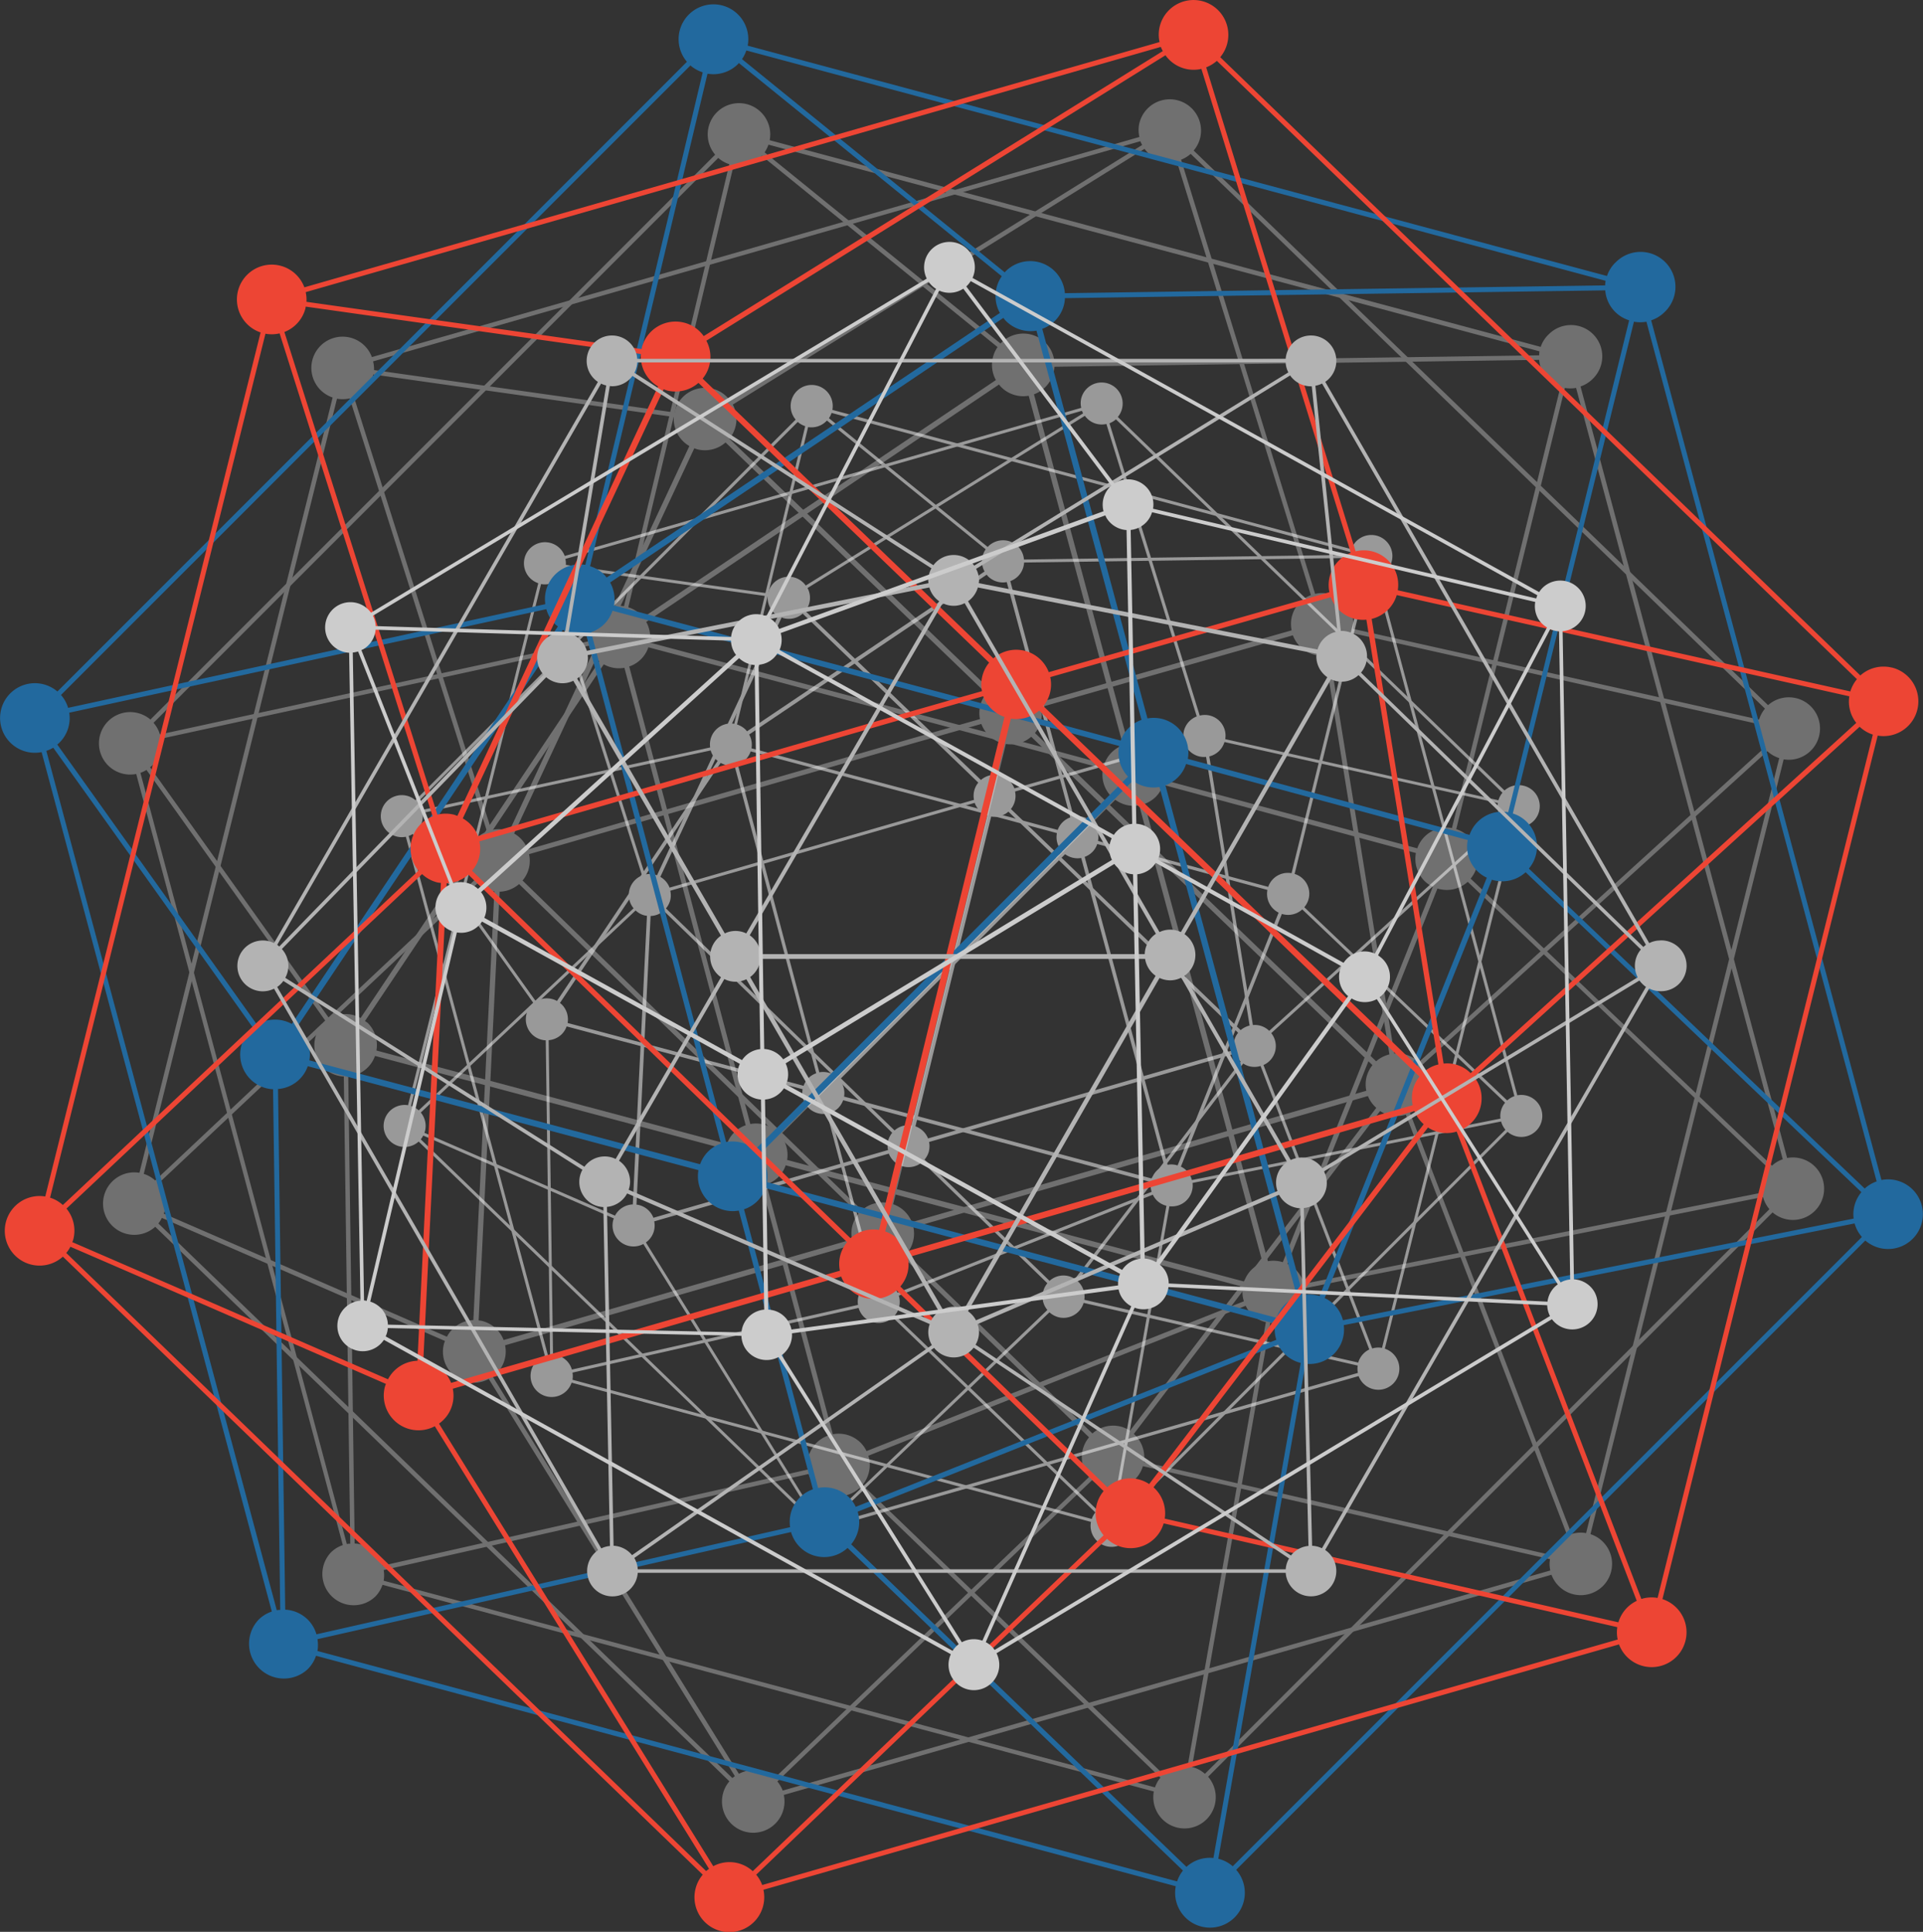
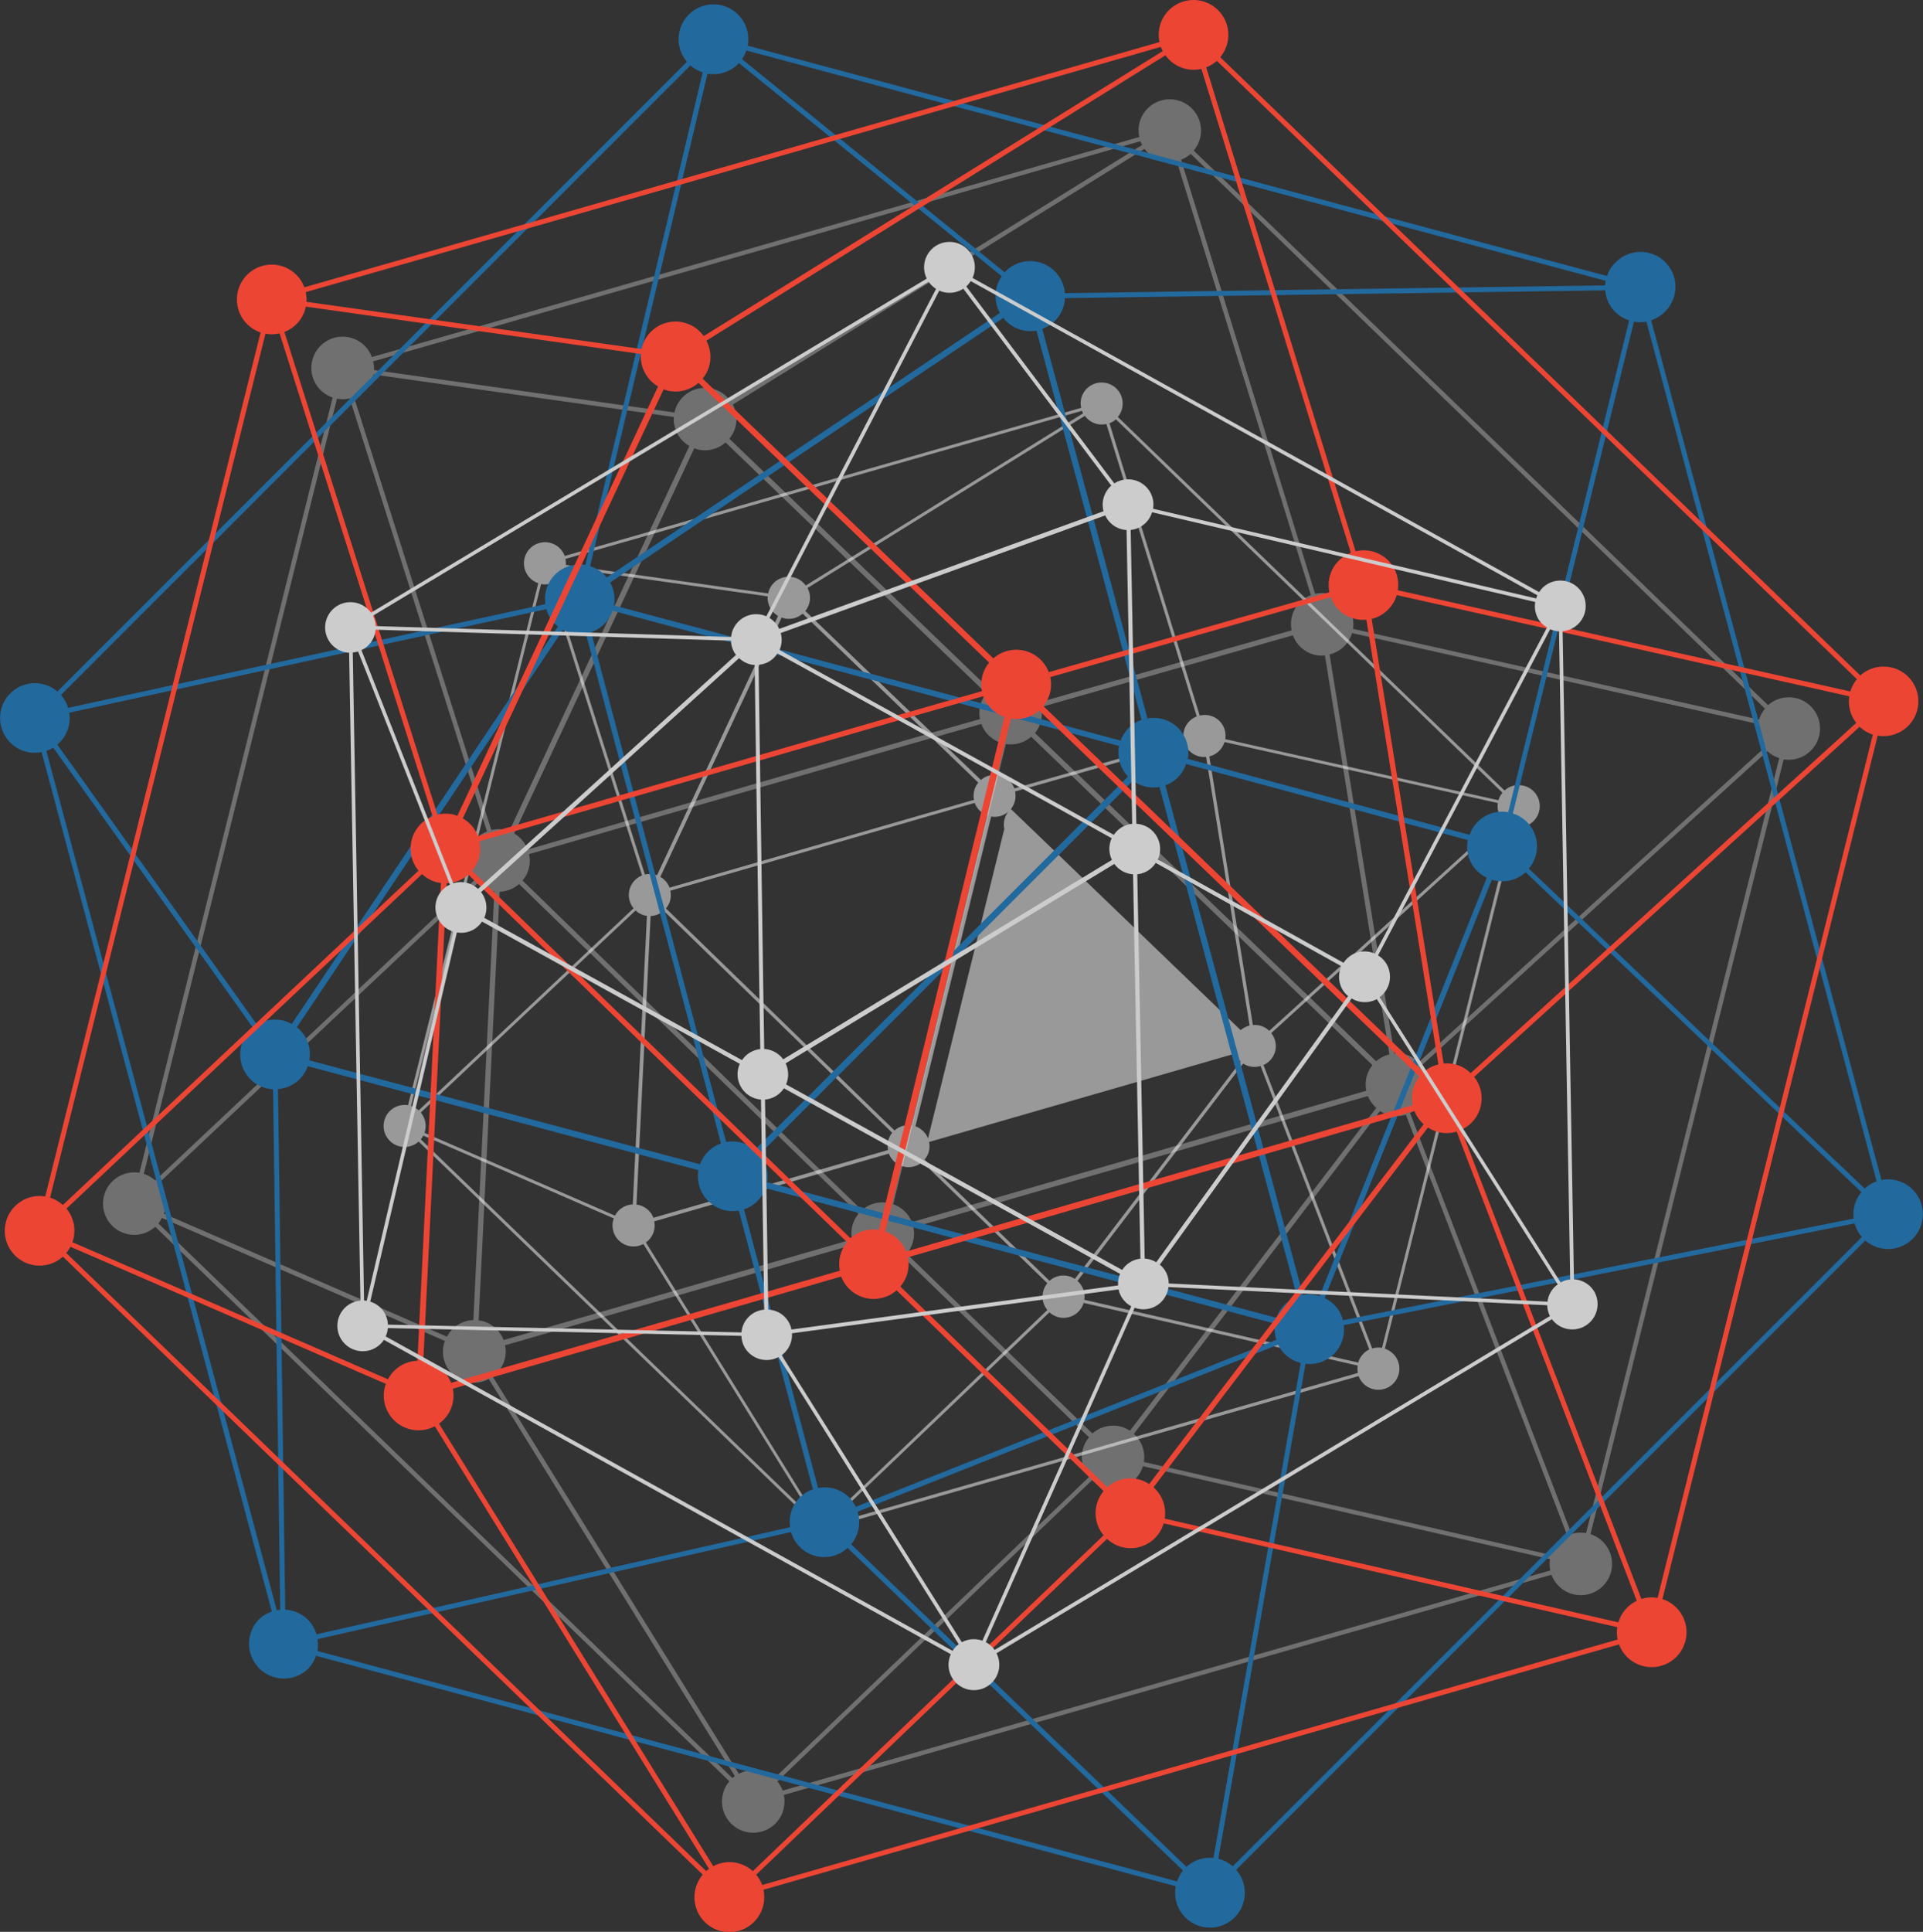
<svg xmlns="http://www.w3.org/2000/svg" viewBox="0 0 558.46 560.88">
  <rect x="0" y="0" width="558.46" height="560.88" fill="#333333" stroke="none" />
  <defs>
    <style>.cls-1{opacity:0.3;}.cls-2{fill:#fff;}.cls-3{opacity:0.5;}.cls-4{fill:#22699e;}.cls-5{fill:#ed4534;}.cls-6{fill:#b3b3b3;}.cls-7{fill:#ccc;}</style>
  </defs>
  <g id="Layer_2" data-name="Layer 2">
    <g id="Layer_1-2" data-name="Layer 1">
      <g class="cls-1">
-         <path class="cls-2" d="M449.57,97.25a8.92,8.92,0,0,0-2.13,3.46l-223.91-60a9.08,9.08,0,1,0-15.84,4.2l-164,164a9.07,9.07,0,1,0-4.13,15.8l60,223.88a8.92,8.92,0,0,0-3.46,2.13,9.09,9.09,0,0,0,12.85,12.85,8.88,8.88,0,0,0,2.13-3.45l224,60a9.07,9.07,0,1,0,15.77-4.28L514.77,352A9.07,9.07,0,1,0,519,336.2l-60-224a8.88,8.88,0,0,0,3.47-2.13,9.09,9.09,0,1,0-12.85-12.85ZM221,45.48c.08-.08.13-.17.21-.25l68.49,55.54a9.06,9.06,0,0,0-.48,9.57L186.77,179.27a8.55,8.55,0,0,0-.61-.74,9,9,0,0,0-3.7-2.21L213.06,48A9.05,9.05,0,0,0,221,45.48Zm232.18,66.8L421.66,240.4a9,9,0,0,0-10.07,5.9l-73.42-19.81A9,9,0,0,0,327.66,216L300.28,114.48a9,9,0,0,0,5.92-8l140.79-2a9,9,0,0,0,2.58,5.64A9.1,9.1,0,0,0,453.2,112.28ZM416.11,257.45l-43.57,109a9.09,9.09,0,0,0-4.33-.28L332.38,233.41a9.2,9.2,0,0,0,3.29-2.09,9,9,0,0,0,2.12-3.46l73.4,19.8a9.1,9.1,0,0,0,2.5,8.11A8.71,8.71,0,0,0,416.11,257.45Zm-174.23,159-19.31-72.6a8.75,8.75,0,0,0,5.6-5.52L360.93,373.6a9,9,0,0,0,.31,4.2L251.65,421.3a8.9,8.9,0,0,0-1.68-2.4A9.07,9.07,0,0,0,241.88,416.4ZM103,448.13,101.14,312.5a8.89,8.89,0,0,0,7.76-5.94l101.8,27.08a9.07,9.07,0,0,0,10.5,10.53l19.32,72.61a9,9,0,0,0-5.94,9.88L111.16,454.55a8.92,8.92,0,0,0-8.14-6.42Zm3-151.7,69.34-103.55a9,9,0,0,0,6,1L210.8,305l5.76,21.69a8.86,8.86,0,0,0-3.35,2.09,9,9,0,0,0-2.09,3.32L109.32,305a9.07,9.07,0,0,0-2.52-8C106.56,296.82,106.29,296.64,106,296.43ZM298.75,114.9l27.39,101.48a8.78,8.78,0,0,0-5.41,5.41L300,216.18,188.67,186.56a9,9,0,0,0-1-6l102.46-68.93a8.55,8.55,0,0,0,.61.74A9.08,9.08,0,0,0,298.75,114.9Zm.84,102.65,20.73,5.59a9.08,9.08,0,0,0,2.31,8l-97.2,97.2a9.1,9.1,0,0,0-7.52-2l-5.75-21.65L182.73,193.5a8.78,8.78,0,0,0,5.56-5.58Zm-71,119.21a9,9,0,0,0-2-7.25l97.31-97.31a9.06,9.06,0,0,0,6.94,1.63l35.83,132.76a9.15,9.15,0,0,0-3.25,2.08,9,9,0,0,0-2.11,3.4Zm-184-126.91,164-164a9.06,9.06,0,0,0,3.21,1.83L181.21,176a9,9,0,0,0-10.44,10.23l-124.32,27A9.34,9.34,0,0,0,44.59,209.85Zm-.37,12.4a9.08,9.08,0,0,0,2.53-7.78l124.3-27a7.71,7.71,0,0,0,3,4.5L104.73,295.55a9,9,0,0,0-9.07.19c-11.83-16.59-40.2-56.41-52.08-73C43.79,222.59,44,222.45,44.22,222.25Zm-3.44,2.13a9.16,9.16,0,0,0,1.76-.84c11.88,16.56,40.31,56.47,52.08,73a6.88,6.88,0,0,0-.67.54,9.1,9.1,0,0,0,0,12.86,9,9,0,0,0,5.9,2.61l1.87,135.64c-.32,0-.64,0-1,.09ZM335.42,518.93l-224-60a9.15,9.15,0,0,0,0-3.09l123.41-27.9a9,9,0,0,0,2.24,3.83,9.07,9.07,0,0,0,12.49.31L337,516.1A9,9,0,0,0,335.42,518.93Zm2.45-3.79-87.38-84a9.09,9.09,0,0,0,1.69-8.5L361.76,379.1a8.68,8.68,0,0,0,5.86,4.76l-22.74,129A9,9,0,0,0,337.87,515.14Zm176-164.09L349.92,515a8.83,8.83,0,0,0-3.76-2L368.9,384.08a9,9,0,0,0,10-10.07L512,347.52A9.19,9.19,0,0,0,513.85,351.05Zm-2.14-4.8-133.1,26.49a8.65,8.65,0,0,0-4.75-5.78l43.57-109a9,9,0,0,0,8.79-1.94l87.5,83.33A9,9,0,0,0,511.71,346.25Zm6-9.68a8.78,8.78,0,0,0-3.12,1.86l-87.52-83.34a9,9,0,0,0-4.18-14.35l31.55-128.12a9.1,9.1,0,0,0,3.25,0ZM447,103.16l-140.79,2a8.92,8.92,0,0,0-2.59-5.65,9.08,9.08,0,0,0-12.85,0c-.07.07-.12.15-.19.23L222.05,44.23A9.22,9.22,0,0,0,223.17,42l223.9,60A9.39,9.39,0,0,0,447,103.16Z" />
        <path class="cls-2" d="M521.72,202.73a9.09,9.09,0,0,0-8.26,2L346.66,43.71a9,9,0,0,0,1.86-3.6,9.08,9.08,0,1,0-17.62-4.4,8.72,8.72,0,0,0,0,4.06L108,103.67a9.07,9.07,0,1,0-11.4,11.74L40.49,340.5a9.07,9.07,0,1,0,4.59,15.67l166.74,161a8.94,8.94,0,0,0-1.87,3.62,9.08,9.08,0,1,0,17.68.33L450.57,457.2a9.08,9.08,0,1,0,11.32-11.79L518,220.46a9.07,9.07,0,0,0,3.75-17.73Zm-180-156L380.7,172.79A8.93,8.93,0,0,0,375.11,183L302,203.87a9.06,9.06,0,0,0-14.44-3.62l-75.75-72.88a8.9,8.9,0,0,0,1-9.91L332.39,43.21a8.84,8.84,0,0,0,9.36,3.51ZM140,383.51c-.32-.08-.65-.1-1-.15l6.1-124.47a9.1,9.1,0,0,0,5.65-2.22l82.45,80.11,16.12,15.61a9.38,9.38,0,0,0-1.8,3.53,8.92,8.92,0,0,0-.07,3.91L146.26,389.05A9.1,9.1,0,0,0,140,383.51Zm11.75-127.87a8.77,8.77,0,0,0,1.89-7.65l110.66-31.93L285,210.18a9,9,0,0,0,5.53,5.42L257.75,349.21a9.05,9.05,0,0,0-7.45,2.15l-16.09-15.59ZM149.31,242l52.33-111.87a6.9,6.9,0,0,0,.9.33,9.07,9.07,0,0,0,8.17-2l75.74,72.88a8.85,8.85,0,0,0-1.78,3.51,9.11,9.11,0,0,0-.08,3.92l-20.69,5.89L153.26,246.64A9,9,0,0,0,149.31,242ZM265.18,360.32a9,9,0,0,0,.08-4l132-38.11a9.2,9.2,0,0,0,2.43,3.43l-71.53,93.74a9.3,9.3,0,0,0-2.68-1.2,9.1,9.1,0,0,0-8.23,2L263.3,364A8.93,8.93,0,0,0,265.18,360.32Zm-.36-5.5a9.06,9.06,0,0,0-5.44-5.2L292.11,216a9.07,9.07,0,0,0,7.37-2.1l99.09,95.34a9.19,9.19,0,0,0-1.71,3.44,9,9,0,0,0-.06,4Zm35.75-142a8.84,8.84,0,0,0,1.78-7.54l73.12-20.83a9.05,9.05,0,0,0,6.31,5.66,9.26,9.26,0,0,0,3,.2L403.5,306.12a9.2,9.2,0,0,0-3.85,2ZM108.35,104.92,331.17,41a9.13,9.13,0,0,0,.53,1.09L212.06,116.37a8.92,8.92,0,0,0-5.12-3.51,9.09,9.09,0,0,0-11,6.61c0,.11,0,.2,0,.3l-87.31-12.33A9.18,9.18,0,0,0,108.35,104.92ZM102.8,115.3a9,9,0,0,0,5.52-6.25,2,2,0,0,0,.05-.33l87.31,12.34a9.09,9.09,0,0,0,4.52,8.44L147.87,241.36A8.13,8.13,0,0,0,147,241a9.05,9.05,0,0,0-4.3,0Zm-4.93.45a9,9,0,0,0,3.69-.09l39.87,125.76a9,9,0,0,0-3.68,14.15L45.07,342.72a9,9,0,0,0-3.32-1.91ZM47.81,351.62a9,9,0,0,0-1.83-8l92.67-87.14a8.87,8.87,0,0,0,3.92,2.16,6.3,6.3,0,0,0,1,.14l-6.1,124.48a9,9,0,0,0-7.68,4.83c-18.68-8.13-63.51-27.64-82.22-35.73A7,7,0,0,0,47.81,351.62Zm164.88,164.6L46,355.21A8.16,8.16,0,0,0,47,353.59c18.71,8.09,63.64,27.64,82.22,35.73-.09.28-.21.52-.28.8a9,9,0,0,0,13,10.23l71.46,115.3C213.21,515.84,212.93,516,212.69,516.22Zm1.87-1.26L143.09,399.67a8.89,8.89,0,0,0,3.59-9.09l101.21-29.22A9.06,9.06,0,0,0,262.33,365l53.94,52.3a8.93,8.93,0,0,0,0,11.51l-91.42,87.48a9.09,9.09,0,0,0-3.89-2.1A9,9,0,0,0,214.56,515Zm235.66-59L227.3,519.86a9.32,9.32,0,0,0-1.55-2.66l91.42-87.48a9,9,0,0,0,14.74-4.05l118.22,27A8.73,8.73,0,0,0,450.22,455.94Zm.16-4.51-118.18-27a9.06,9.06,0,0,0-2.92-8.14l71.51-93.75a8.49,8.49,0,0,0,2.69,1.2,9.13,9.13,0,0,0,4.79-.13l46.91,122.24A9,9,0,0,0,450.38,451.43Zm10.24-6.34a8.86,8.86,0,0,0-4.23.26L409.48,323.11a9,9,0,0,0,3.34-13.76L513.27,218.1a9.18,9.18,0,0,0,3.44,2Zm51.78-228L412,308.38a9,9,0,0,0-4.08-2.29,8.76,8.76,0,0,0-3-.2L386.12,190a9,9,0,0,0,6.53-6.2L510.58,210.2A9,9,0,0,0,512.4,217.13Zm-1.55-8.19L392.92,182.58a9,9,0,0,0-11-10.15L343,46.36a9.14,9.14,0,0,0,2.79-1.69L512.57,205.74A9,9,0,0,0,510.85,208.94Z" />
      </g>
      <g class="cls-3">
-         <path class="cls-2" d="M393.91,157.11a6.11,6.11,0,0,0-1.43,2.33L241.73,119a6.11,6.11,0,1,0-10.66,2.83L120.64,232.31a6.1,6.1,0,1,0-2.78,10.63l40.39,150.73a6,6,0,0,0-2.33,1.43A6.12,6.12,0,1,0,166,401.43l150.82,40.42A6.11,6.11,0,1,0,327.45,439L437.81,328.6A6.1,6.1,0,1,0,440.64,318L400.23,167.2a6.09,6.09,0,0,0,2.34-10.09A6.13,6.13,0,0,0,393.91,157.11ZM240,122.25a2,2,0,0,0,.14-.16l46.12,37.39a6.11,6.11,0,0,0-.33,6.44l-69,46.41a3.89,3.89,0,0,0-.41-.5,6.1,6.1,0,0,0-2.49-1.49L234.68,124A6.1,6.1,0,0,0,240,122.25Zm156.32,45-21.24,86.26a6.08,6.08,0,0,0-5.36,1.69,6.15,6.15,0,0,0-1.42,2.28l-49.42-13.34a6.1,6.1,0,0,0-7.08-7.09L293.4,168.71a6,6,0,0,0,4-5.39L392.17,162a6.09,6.09,0,0,0,1.75,3.8A6.17,6.17,0,0,0,396.36,167.23Zm-25,97.74-29.33,73.37a6.17,6.17,0,0,0-2.92-.19L315,248.78a6.12,6.12,0,0,0,2.22-1.41,6,6,0,0,0,1.43-2.33l49.42,13.33a6.1,6.1,0,0,0,1.68,5.46A6,6,0,0,0,371.39,265ZM254.09,372l-13-48.87a6.09,6.09,0,0,0,2.35-1.44,6.28,6.28,0,0,0,1.42-2.27l89.37,23.77a6.19,6.19,0,0,0,.22,2.83l-73.79,29.29a5.71,5.71,0,0,0-1.13-1.62A6.12,6.12,0,0,0,254.09,372ZM160.6,393.34,159.34,302a6.14,6.14,0,0,0,3.81-1.75,6.23,6.23,0,0,0,1.41-2.25l68.53,18.23a6.11,6.11,0,0,0,7.08,7.09l13,48.88a6.05,6.05,0,0,0-4,6.65l-83.09,18.78a6,6,0,0,0-5.48-4.32Zm2-102.13,46.69-69.72a6,6,0,0,0,4,.68L233.16,297l3.88,14.6a5.9,5.9,0,0,0-3.66,3.64L164.84,297a6.1,6.1,0,0,0-1.7-5.37C163,291.47,162.8,291.35,162.63,291.21ZM292.37,169l18.45,68.32a6,6,0,0,0-2.24,1.41,5.9,5.9,0,0,0-1.41,2.23l-14-3.77-74.93-19.94a6,6,0,0,0-.68-4l69-46.41a4.87,4.87,0,0,0,.4.5A6.1,6.1,0,0,0,292.37,169Zm.57,69.11,14,3.77a6.11,6.11,0,0,0,1.55,5.36L243,312.67a6.12,6.12,0,0,0-5.06-1.35l-3.87-14.57-19.82-74.84a5.95,5.95,0,0,0,3.75-3.76Zm-47.81,80.26a6.08,6.08,0,0,0-1.32-4.88L309.32,248a6.11,6.11,0,0,0,4.67,1.1l24.13,89.38a6,6,0,0,0-3.61,3.69ZM121.26,232.92,231.68,122.5a6.08,6.08,0,0,0,2.16,1.23l-20.6,86.4a6.07,6.07,0,0,0-7,6.88l-83.71,18.16A6.05,6.05,0,0,0,121.26,232.92Zm-.25,8.34a6.06,6.06,0,0,0,1.7-5.23l83.69-18.16a6,6,0,0,0,1.52,2.61c.16.16.34.28.51.42l-46.68,69.71a6.09,6.09,0,0,0-6.11.13c-8-11.17-27.06-38-35.06-49.13C120.72,241.49,120.87,241.4,121,241.26Zm-2.32,1.44a5.91,5.91,0,0,0,1.19-.57c8,11.15,27.14,38,35.06,49.13a5.07,5.07,0,0,0-.45.36,6.14,6.14,0,0,0,0,8.66,6.07,6.07,0,0,0,4,1.76l1.26,91.32c-.21,0-.43,0-.64.06ZM317.06,441l-150.8-40.41a6.31,6.31,0,0,0,0-2.08l83.09-18.78a6,6,0,0,0,1.51,2.58,6.09,6.09,0,0,0,8.4.2l58.84,56.59A6.16,6.16,0,0,0,317.06,441Zm1.65-2.55-58.83-56.57a6.1,6.1,0,0,0,1.14-5.72l73.78-29.3a5.82,5.82,0,0,0,1.13,1.63,6,6,0,0,0,2.81,1.58l-15.31,86.82A6.1,6.1,0,0,0,318.71,438.45ZM437.19,328,326.83,438.34a6.06,6.06,0,0,0-2.54-1.31l15.31-86.82a6,6,0,0,0,5-1.72,6.11,6.11,0,0,0,1.73-5.05l89.61-17.84A6.18,6.18,0,0,0,437.19,328Zm-1.44-3.23-89.61,17.83a6.06,6.06,0,0,0-1.56-2.74,5.67,5.67,0,0,0-1.64-1.15l29.33-73.37a6.08,6.08,0,0,0,5.92-1.31l58.91,56.11A6.07,6.07,0,0,0,435.75,324.75Zm4.05-6.52a6,6,0,0,0-2.1,1.25l-58.92-56.11a6,6,0,0,0-2.81-9.66l21.24-86.26a6.2,6.2,0,0,0,2.19,0ZM392.15,161.09l-94.78,1.36a6.05,6.05,0,0,0-1.74-3.8,6.13,6.13,0,0,0-8.66,0l-.12.16-46.12-37.4a5.75,5.75,0,0,0,.76-1.53l150.74,40.4A6.94,6.94,0,0,0,392.15,161.09Z" />
-         <path class="cls-2" d="M442.49,228.13a6.09,6.09,0,0,0-5.56,1.37L324.63,121.06A6.11,6.11,0,1,0,314,115.67a5.91,5.91,0,0,0,0,2.74l-150,43a6.11,6.11,0,1,0-7.68,7.91L118.5,320.88a6.1,6.1,0,1,0,3.09,10.55L233.85,439.82a6,6,0,0,0-1.26,2.43,6.12,6.12,0,1,0,11.87,3,6,6,0,0,0,0-2.73l150.1-43a6.11,6.11,0,1,0,7.61-7.95L440,240.06a6.1,6.1,0,0,0,2.52-11.93Zm-121.17-105L347.55,208a6.09,6.09,0,0,0-3.73,4.21,6.22,6.22,0,0,0,0,2.68l-49.23,14a6.11,6.11,0,0,0-9.72-2.44l-51-49.07a6,6,0,0,0,.64-6.66l80.55-50a6,6,0,0,0,6.3,2.36ZM185.49,349.84a5.13,5.13,0,0,0-.65-.1l4.1-83.8a6.15,6.15,0,0,0,3.81-1.5l55.51,53.93,10.85,10.51a6.17,6.17,0,0,0-1.21,2.38,5.85,5.85,0,0,0,0,2.63l-68.14,19.67A6.1,6.1,0,0,0,185.49,349.84Zm7.91-86.1a6.1,6.1,0,0,0,1.25-2.41,6,6,0,0,0,0-2.73l74.5-21.5,13.91-4a6.08,6.08,0,0,0,3.73,3.65l-22,90a6.06,6.06,0,0,0-5,1.45l-10.84-10.5Zm-1.64-9.16L227,179.27c.21.07.4.17.61.22a6.13,6.13,0,0,0,5.5-1.33l51,49.06a5.92,5.92,0,0,0-1.19,2.36,6.05,6.05,0,0,0-.06,2.64l-13.93,4-74.48,21.49A6.08,6.08,0,0,0,191.76,254.58Zm78,79.64a6,6,0,0,0,.05-2.67l88.85-25.66a6.27,6.27,0,0,0,1.64,2.31l-48.16,63.11a6,6,0,0,0-7.34.56l-36.31-35.21A6.12,6.12,0,0,0,269.78,334.22Zm-.25-3.7a6.11,6.11,0,0,0-3.66-3.51l22-89.94a6.13,6.13,0,0,0,5-1.42l66.71,64.2a6,6,0,0,0-1.19,5Zm24.07-95.64a6,6,0,0,0,1.2-5.08l49.22-14a6.09,6.09,0,0,0,4.26,3.81,6.35,6.35,0,0,0,2,.14l12.64,78a6.32,6.32,0,0,0-2.6,1.33ZM164.19,162.27l150-43a7.05,7.05,0,0,0,.36.73L234,170a6.08,6.08,0,0,0-10.87,2.09c0,.07,0,.13,0,.2L164.33,164A6,6,0,0,0,164.19,162.27Zm-3.74,7a6.08,6.08,0,0,0,3.72-4.21c0-.08,0-.15,0-.22l58.78,8.3a6.1,6.1,0,0,0,3,5.69L190.8,254.13a6.32,6.32,0,0,0-.61-.22,6.18,6.18,0,0,0-2.9,0Zm-3.32.3a5.91,5.91,0,0,0,2.48-.06l26.85,84.67A6.08,6.08,0,0,0,184,263.7l-62.4,58.67a6,6,0,0,0-2.23-1.28Zm-33.7,158.8A6.09,6.09,0,0,0,122.2,323l62.39-58.67a5.89,5.89,0,0,0,2.64,1.45,4.63,4.63,0,0,0,.65.1l-4.11,83.8a6.1,6.1,0,0,0-5.17,3.26c-12.57-5.48-42.75-18.61-55.36-24.06A3.24,3.24,0,0,0,123.43,328.36Zm111,110.82L122.19,330.78a5.42,5.42,0,0,0,.72-1.09c12.6,5.45,42.85,18.61,55.36,24.06a3.75,3.75,0,0,0-.19.53,6.09,6.09,0,0,0,8.76,6.89L235,438.8C234.79,438.92,234.6,439,234.43,439.18Zm1.26-.85-48.11-77.62a6,6,0,0,0,2.41-6.12l68.14-19.67a6.11,6.11,0,0,0,9.72,2.43l36.32,35.21a6.13,6.13,0,0,0-1.23,2.41,6,6,0,0,0,1.23,5.34l-61.55,58.9a6,6,0,0,0-6.93-.88ZM394.35,398.6l-150.08,43a6,6,0,0,0-1.05-1.79L304.77,381a6.32,6.32,0,0,0,2.62,1.43,6.1,6.1,0,0,0,7.31-4.16l79.59,18.2A6.12,6.12,0,0,0,394.35,398.6Zm.11-3L314.9,377.37a6.11,6.11,0,0,0-2-5.48l48.15-63.12a5.65,5.65,0,0,0,1.8.81,6.09,6.09,0,0,0,3.23-.09l31.58,82.3A6.09,6.09,0,0,0,394.46,395.56Zm6.89-4.27a5.9,5.9,0,0,0-2.84.18l-31.59-82.3a6,6,0,0,0,2.26-9.26l67.62-61.44a6.22,6.22,0,0,0,2.31,1.38Zm34.86-153.47-67.62,61.43a5.9,5.9,0,0,0-4.74-1.68l-12.65-78a6.12,6.12,0,0,0,4.4-4.18L435,233.15A6,6,0,0,0,436.21,237.82Zm-1-5.51-79.39-17.75a6,6,0,0,0-7.4-6.84l-26.22-84.87a6.35,6.35,0,0,0,1.88-1.14L436.33,230.15A6.09,6.09,0,0,0,435.17,232.31Z" />
+         <path class="cls-2" d="M442.49,228.13a6.09,6.09,0,0,0-5.56,1.37L324.63,121.06A6.11,6.11,0,1,0,314,115.67a5.91,5.91,0,0,0,0,2.74l-150,43a6.11,6.11,0,1,0-7.68,7.91L118.5,320.88a6.1,6.1,0,1,0,3.09,10.55L233.85,439.82a6,6,0,0,0-1.26,2.43,6.12,6.12,0,1,0,11.87,3,6,6,0,0,0,0-2.73l150.1-43a6.11,6.11,0,1,0,7.61-7.95L440,240.06a6.1,6.1,0,0,0,2.52-11.93Zm-121.17-105L347.55,208a6.09,6.09,0,0,0-3.73,4.21,6.22,6.22,0,0,0,0,2.68l-49.23,14a6.11,6.11,0,0,0-9.72-2.44l-51-49.07a6,6,0,0,0,.64-6.66l80.55-50a6,6,0,0,0,6.3,2.36ZM185.49,349.84a5.13,5.13,0,0,0-.65-.1l4.1-83.8a6.15,6.15,0,0,0,3.81-1.5l55.51,53.93,10.85,10.51a6.17,6.17,0,0,0-1.21,2.38,5.85,5.85,0,0,0,0,2.63l-68.14,19.67A6.1,6.1,0,0,0,185.49,349.84Zm7.91-86.1a6.1,6.1,0,0,0,1.25-2.41,6,6,0,0,0,0-2.73l74.5-21.5,13.91-4a6.08,6.08,0,0,0,3.73,3.65l-22,90a6.06,6.06,0,0,0-5,1.45l-10.84-10.5Zm-1.64-9.16L227,179.27c.21.07.4.17.61.22a6.13,6.13,0,0,0,5.5-1.33l51,49.06a5.92,5.92,0,0,0-1.19,2.36,6.05,6.05,0,0,0-.06,2.64l-13.93,4-74.48,21.49A6.08,6.08,0,0,0,191.76,254.58Zm78,79.64a6,6,0,0,0,.05-2.67l88.85-25.66a6.27,6.27,0,0,0,1.64,2.31l-48.16,63.11a6,6,0,0,0-7.34.56l-36.31-35.21A6.12,6.12,0,0,0,269.78,334.22Zm-.25-3.7a6.11,6.11,0,0,0-3.66-3.51l22-89.94a6.13,6.13,0,0,0,5-1.42a6,6,0,0,0-1.19,5Zm24.07-95.64a6,6,0,0,0,1.2-5.08l49.22-14a6.09,6.09,0,0,0,4.26,3.81,6.35,6.35,0,0,0,2,.14l12.64,78a6.32,6.32,0,0,0-2.6,1.33ZM164.19,162.27l150-43a7.05,7.05,0,0,0,.36.73L234,170a6.08,6.08,0,0,0-10.87,2.09c0,.07,0,.13,0,.2L164.33,164A6,6,0,0,0,164.19,162.27Zm-3.74,7a6.08,6.08,0,0,0,3.72-4.21c0-.08,0-.15,0-.22l58.78,8.3a6.1,6.1,0,0,0,3,5.69L190.8,254.13a6.32,6.32,0,0,0-.61-.22,6.18,6.18,0,0,0-2.9,0Zm-3.32.3a5.91,5.91,0,0,0,2.48-.06l26.85,84.67A6.08,6.08,0,0,0,184,263.7l-62.4,58.67a6,6,0,0,0-2.23-1.28Zm-33.7,158.8A6.09,6.09,0,0,0,122.2,323l62.39-58.67a5.89,5.89,0,0,0,2.64,1.45,4.63,4.63,0,0,0,.65.1l-4.11,83.8a6.1,6.1,0,0,0-5.17,3.26c-12.57-5.48-42.75-18.61-55.36-24.06A3.24,3.24,0,0,0,123.43,328.36Zm111,110.82L122.19,330.78a5.42,5.42,0,0,0,.72-1.09c12.6,5.45,42.85,18.61,55.36,24.06a3.75,3.75,0,0,0-.19.53,6.09,6.09,0,0,0,8.76,6.89L235,438.8C234.79,438.92,234.6,439,234.43,439.18Zm1.26-.85-48.11-77.62a6,6,0,0,0,2.41-6.12l68.14-19.67a6.11,6.11,0,0,0,9.72,2.43l36.32,35.21a6.13,6.13,0,0,0-1.23,2.41,6,6,0,0,0,1.23,5.34l-61.55,58.9a6,6,0,0,0-6.93-.88ZM394.35,398.6l-150.08,43a6,6,0,0,0-1.05-1.79L304.77,381a6.32,6.32,0,0,0,2.62,1.43,6.1,6.1,0,0,0,7.31-4.16l79.59,18.2A6.12,6.12,0,0,0,394.35,398.6Zm.11-3L314.9,377.37a6.11,6.11,0,0,0-2-5.48l48.15-63.12a5.65,5.65,0,0,0,1.8.81,6.09,6.09,0,0,0,3.23-.09l31.58,82.3A6.09,6.09,0,0,0,394.46,395.56Zm6.89-4.27a5.9,5.9,0,0,0-2.84.18l-31.59-82.3a6,6,0,0,0,2.26-9.26l67.62-61.44a6.22,6.22,0,0,0,2.31,1.38Zm34.86-153.47-67.62,61.43a5.9,5.9,0,0,0-4.74-1.68l-12.65-78a6.12,6.12,0,0,0,4.4-4.18L435,233.15A6,6,0,0,0,436.21,237.82Zm-1-5.51-79.39-17.75a6,6,0,0,0-7.4-6.84l-26.22-84.87a6.35,6.35,0,0,0,1.88-1.14L436.33,230.15A6.09,6.09,0,0,0,435.17,232.31Z" />
      </g>
      <path class="cls-4" d="M469.07,76.28a9.81,9.81,0,0,0-2.38,3.85L217.14,13.26a10.12,10.12,0,1,0-17.65,4.68L16.67,200.76a10.1,10.1,0,1,0-4.59,17.6L78.94,467.88a9.9,9.9,0,0,0-3.85,2.37,10.13,10.13,0,0,0,14.32,14.32,10,10,0,0,0,2.37-3.85l249.67,66.91A10.12,10.12,0,1,0,359,542.86l182.7-182.7a10.11,10.11,0,1,0,4.69-17.57L479.52,93a10,10,0,0,0,3.87-2.37,10.13,10.13,0,1,0-14.32-14.32ZM214.35,18.57c.08-.08.14-.18.22-.27l76.35,61.9a10.09,10.09,0,0,0-.54,10.66L176.17,167.68a8.81,8.81,0,0,0-.68-.83,9.83,9.83,0,0,0-4.12-2.45l34.1-143A10.12,10.12,0,0,0,214.35,18.57ZM473.12,93,438,235.82a10,10,0,0,0-11.23,6.57l-81.82-22.07a10.08,10.08,0,0,0-11.71-11.74L302.68,95.47a9.92,9.92,0,0,0,6.59-8.91L466.18,84.3A9.91,9.91,0,0,0,473.12,93ZM431.78,254.82,383.22,376.28a10.29,10.29,0,0,0-4.83-.31L338.45,228a9.79,9.79,0,0,0,6-6.19l81.8,22.08a9.92,9.92,0,0,0,5.49,10.91ZM237.59,432l-21.52-80.91a9.8,9.8,0,0,0,6.24-6.14l148,39.35a10.06,10.06,0,0,0,.35,4.68l-122.15,48.5a9.54,9.54,0,0,0-1.86-2.69A10.14,10.14,0,0,0,237.59,432ZM82.83,467.33,80.74,316.17a9.89,9.89,0,0,0,8.64-6.62l113.46,30.18a10.11,10.11,0,0,0,11.71,11.74l21.53,80.92a10,10,0,0,0-6.62,11L91.9,474.49a9.91,9.91,0,0,0-2.49-4.24A10.08,10.08,0,0,0,82.83,467.33ZM86.2,298.27l77.28-115.41a10.11,10.11,0,0,0,6.67,1.11L203,307.83,209.38,332a9.92,9.92,0,0,0-3.74,2.33,10.07,10.07,0,0,0-2.33,3.69L89.85,307.85a10.1,10.1,0,0,0-2.8-8.89A8.86,8.86,0,0,0,86.2,298.27ZM301,96,331.51,209a10.15,10.15,0,0,0-3.72,2.33,9.92,9.92,0,0,0-2.32,3.69l-23.15-6.24-124-33a10.07,10.07,0,0,0-1.13-6.67l114.2-76.82a8.81,8.81,0,0,0,.68.83A10.12,10.12,0,0,0,301,96Zm.94,114.39L325,216.58a10.11,10.11,0,0,0,2.58,8.88L219.26,333.8a10.16,10.16,0,0,0-8.38-2.24l-6.41-24.13-32.8-123.88a10.11,10.11,0,0,0,3.82-2.37,9.89,9.89,0,0,0,2.38-3.86ZM222.77,343.21a10.12,10.12,0,0,0-2.19-8.08L329,226.68a10.12,10.12,0,0,0,7.73,1.81l39.94,148a10.25,10.25,0,0,0-3.62,2.31,10.14,10.14,0,0,0-2.36,3.8ZM17.71,201.77,200.51,19a10,10,0,0,0,3.57,2L170,164a10.07,10.07,0,0,0-11.63,11.4L19.78,205.51A10,10,0,0,0,17.71,201.77Zm-.42,13.81a10,10,0,0,0,2.82-8.66l138.55-30.06a9.86,9.86,0,0,0,2.51,4.32,9.48,9.48,0,0,0,.85.69L84.74,297.28a10.07,10.07,0,0,0-10.11.21c-13.17-18.49-44.8-62.87-58-81.33C16.82,216,17.07,215.81,17.29,215.58ZM13.46,218a10.38,10.38,0,0,0,2-.92c13.23,18.45,44.93,62.93,58,81.32a8.43,8.43,0,0,0-.74.6,10.14,10.14,0,0,0,0,14.33,10,10,0,0,0,6.58,2.91l2.08,151.17c-.35,0-.71,0-1,.1ZM341.85,546.23,92.19,479.33a10.13,10.13,0,0,0,0-3.43l137.54-31.1a10,10,0,0,0,16.41,4.61l97.4,93.67A10,10,0,0,0,341.85,546.23Zm2.72-4.22-97.38-93.65a10.1,10.1,0,0,0,1.88-9.47l122.13-48.5a9.86,9.86,0,0,0,1.87,2.69,10,10,0,0,0,4.67,2.62L352.39,539.43A10.07,10.07,0,0,0,344.57,542ZM540.71,359.13,358,541.83a9.92,9.92,0,0,0-4.19-2.17l25.33-143.72a10,10,0,0,0,11.1-11.21L538.6,355.2A10.1,10.1,0,0,0,540.71,359.13Zm-2.39-5.34L390,383.3a9.64,9.64,0,0,0-5.3-6.43l48.56-121.46a10.09,10.09,0,0,0,9.8-2.17l97.51,92.88A10,10,0,0,0,538.32,353.79ZM545,343a10,10,0,0,0-3.47,2.07L444,252.18a10,10,0,0,0-4.66-16L474.51,93.4a10.06,10.06,0,0,0,3.63,0ZM466.15,82.86l-156.9,2.26A10.09,10.09,0,0,0,292,78.82c-.07.08-.12.17-.2.26L215.49,17.17a9.88,9.88,0,0,0,1.25-2.52L466.28,81.52A11.92,11.92,0,0,0,466.15,82.86Z" />
      <path class="cls-5" d="M549.47,193.84a10.11,10.11,0,0,0-9.21,2.27L354.37,16.6A10.11,10.11,0,1,0,336.8,7.68a9.92,9.92,0,0,0-.05,4.53L88.39,83.42a10.11,10.11,0,1,0-12.71,13.1L13.14,347.38a10.1,10.1,0,1,0,5.12,17.46L204.09,544.28a9.9,9.9,0,0,0-2.08,4,10.13,10.13,0,1,0,19.7.38l248.47-71.24a10.12,10.12,0,1,0,12.61-13.15l62.51-250.7a10.1,10.1,0,0,0,4.17-19.75ZM348.9,20l43.4,140.51a10,10,0,0,0-6.23,11.42l-81.5,23.22a10.09,10.09,0,0,0-16.09-4l-84.42-81.23a9.92,9.92,0,0,0,1.07-11L338.46,16.05a10.06,10.06,0,0,0,5.72,3.9A9.91,9.91,0,0,0,348.9,20ZM124,395.32a7.93,7.93,0,0,0-1.07-.17l6.79-138.72a10.05,10.05,0,0,0,6.3-2.49L228,343.23l18,17.4a10.11,10.11,0,0,0-2,3.93,9.9,9.9,0,0,0-.09,4.36L131,401.49A10.1,10.1,0,0,0,124,395.32Zm13.1-142.52a9.8,9.8,0,0,0,2.11-8.52l123.33-35.59,23-6.55a10,10,0,0,0,6.17,6L255.28,357.08a10.09,10.09,0,0,0-8.3,2.4l-17.93-17.37Zm-2.71-15.18L192.74,113a7.17,7.17,0,0,0,1,.37,10.1,10.1,0,0,0,9.1-2.21l84.42,81.22a9.92,9.92,0,0,0-2.08,8.28l-23.05,6.57L138.83,242.76A10.06,10.06,0,0,0,134.42,237.62ZM263.57,369.46a10.16,10.16,0,0,0,.08-4.42l147.1-42.48a10.1,10.1,0,0,0,2.7,3.83L333.73,430.87a9.88,9.88,0,0,0-12.15.92l-60.12-58.28A10,10,0,0,0,263.57,369.46Zm-.42-6.12a10,10,0,0,0-6.06-5.81l36.48-148.89a10.1,10.1,0,0,0,8.22-2.34L412.22,312.56a10.25,10.25,0,0,0-1.9,3.84,9.93,9.93,0,0,0-.06,4.47ZM303,205a9.88,9.88,0,0,0,2-8.41l81.48-23.21a9.93,9.93,0,0,0,10.33,6.53l20.92,129.13a10.06,10.06,0,0,0-4.29,2.21ZM88.78,84.82l248.33-71.2a12.16,12.16,0,0,0,.58,1.21L204.36,97.58a10,10,0,0,0-5.71-3.91A10.12,10.12,0,0,0,186.37,101c0,.11,0,.22-.05.33L89,87.63A10.08,10.08,0,0,0,88.78,84.82ZM82.59,96.39a10.06,10.06,0,0,0,6.15-7c0-.13,0-.24.06-.37l97.31,13.75a10.13,10.13,0,0,0,5,9.42L132.82,236.88c-.34-.12-.65-.27-1-.36a10.07,10.07,0,0,0-4.79,0Zm-5.5.5a10.14,10.14,0,0,0,4.11-.1L125.64,237a10.05,10.05,0,0,0-4.1,15.77L18.25,349.85a9.91,9.91,0,0,0-3.71-2.13ZM21.3,359.77a10.06,10.06,0,0,0-2-8.88l103.28-97.12a9.9,9.9,0,0,0,4.38,2.41,6.38,6.38,0,0,0,1.08.15l-6.81,138.74a10,10,0,0,0-8.55,5.38C91.82,391.38,41.86,369.64,21,360.63A6.8,6.8,0,0,0,21.3,359.77ZM205.06,543.22,19.24,363.77a9.25,9.25,0,0,0,1.2-1.8c20.86,9,70.94,30.81,91.64,39.82a9.44,9.44,0,0,0-.32.89,10.09,10.09,0,0,0,14.51,11.4l79.64,128.5C205.64,542.79,205.33,543,205.06,543.22Zm2.08-1.41L127.49,413.32a9.87,9.87,0,0,0,4-10.13l112.8-32.57a10.1,10.1,0,0,0,16.09,4l60.12,58.29a10,10,0,0,0,0,12.83L218.61,543.26a10,10,0,0,0-11.47-1.45ZM469.79,476,221.35,547.28a10.18,10.18,0,0,0-1.74-3l101.89-97.5a10,10,0,0,0,16.44-4.5l131.74,30.13A9.87,9.87,0,0,0,469.79,476Zm.17-5L338.25,440.9a10.1,10.1,0,0,0-3.25-9.09l79.7-104.47a9.68,9.68,0,0,0,3,1.33,9.92,9.92,0,0,0,5.33-.14l52.3,136.24A10.11,10.11,0,0,0,470,471Zm11.42-7.07a9.83,9.83,0,0,0-4.71.3L424.38,328a10,10,0,0,0,3.73-15.34L540.06,211a10.29,10.29,0,0,0,3.83,2.28Zm57.71-254.06-112,101.7a9.65,9.65,0,0,0-7.85-2.78L398.35,179.69a10.11,10.11,0,0,0,7.28-6.92l131.43,29.39A10,10,0,0,0,539.09,209.88Zm-1.73-9.12L405.93,171.37a10,10,0,0,0-12.24-11.31L350.29,19.55a10.26,10.26,0,0,0,3.1-1.88L539.27,197.19A10.06,10.06,0,0,0,537.36,200.76Z" />
-       <path class="cls-6" d="M482.15,273.05a7.18,7.18,0,0,0-3.2.76L384.87,110.86a7.37,7.37,0,1,0-11.5-6.68H185.07a7.36,7.36,0,1,0-11.43,6.7L79.58,273.81a7.23,7.23,0,0,0-3.21-.76,7.38,7.38,0,1,0,3.21,14l94.12,163a7.36,7.36,0,1,0,11.51,6.59H373.38A7.36,7.36,0,1,0,384.84,450l94.1-163a7.27,7.27,0,0,0,3.21.77,7.38,7.38,0,1,0,0-14.75ZM380.69,112.16a2.3,2.3,0,0,0,.26,0l7.44,71.19a7.35,7.35,0,0,0-5.77,5.22l-98.38-19.26a4.9,4.9,0,0,0,.08-.77,7.31,7.31,0,0,0-.85-3.39L374.67,109A7.36,7.36,0,0,0,380.69,112.16Zm94.92,171.6L384,339.19a7.33,7.33,0,0,0-6-3.13,7.41,7.41,0,0,0-3.16.73L344,283.29a7.36,7.36,0,0,0,0-12.08l42.53-74a7.23,7.23,0,0,0,8-1.2l82,79.65a7.32,7.32,0,0,0-1.74,4.72A7.24,7.24,0,0,0,475.61,283.76ZM371,345.79l-87.56,37.54a7.38,7.38,0,0,0-2.32-2.64l55.62-96.76a7.4,7.4,0,0,0,3.09.69,7.27,7.27,0,0,0,3.21-.77l30.76,53.5a7.22,7.22,0,0,0-2.8,8.44ZM179.77,337l30.59-52.75a7.33,7.33,0,0,0,3.23.78,7.22,7.22,0,0,0,3.15-.73l55.93,96.47a7.17,7.17,0,0,0-2.23,2.59l-87.88-37.93a7,7,0,0,0,.42-2.35A7.36,7.36,0,0,0,179.77,337ZM81.86,275.53l76.77-78.92a7.34,7.34,0,0,0,4.74,1.76,7.26,7.26,0,0,0,3.12-.72l42.89,74a7.36,7.36,0,0,0,0,12.07l-30.59,52.76a7.28,7.28,0,0,0-9.07,2.27L82.85,283.89a7.4,7.4,0,0,0,.9-3.47A7.32,7.32,0,0,0,81.86,275.53Zm88.8-85.33,99.23-19.64a7.4,7.4,0,0,0,2.86,4l-46.89,80.68L216.72,271a7.1,7.1,0,0,0-6.23,0l-42.88-74a7.34,7.34,0,0,0,3.13-6A6.82,6.82,0,0,0,170.66,190.2Zm214.8,6.41-42.52,74a7.19,7.19,0,0,0-6.21,0L328,255.44l-46.87-80.88a7.33,7.33,0,0,0,2.85-4l98.38,19.24a6.65,6.65,0,0,0-.08.78A7.35,7.35,0,0,0,385.46,196.61ZM327,256l8.69,15.11a7.37,7.37,0,0,0-3.25,5.9H220.89a7.41,7.41,0,0,0-3.16-5.47l9.12-15.73,46.91-80.69a7.05,7.05,0,0,0,6.39,0ZM217.85,283.67a7.36,7.36,0,0,0,3-5.28h111.7a7.41,7.41,0,0,0,3.05,4.91L280,380.07a7.41,7.41,0,0,0-3.06-.68,7.3,7.3,0,0,0-3.16.74ZM185.08,105.23H373.36a7.18,7.18,0,0,0,.79,2.89l-91.22,56.1a7.32,7.32,0,0,0-11.86-.12l-86.84-55.87A7.43,7.43,0,0,0,185.08,105.23Zm-7.32,6.91a7.33,7.33,0,0,0,5.91-3L270.5,165a7.25,7.25,0,0,0-.93,3.52,6.82,6.82,0,0,0,.08.79l-99.23,19.64a7.34,7.34,0,0,0-5.32-5.1c2.74-16.31,9.31-55.44,12-71.78A4.76,4.76,0,0,0,177.76,112.14Zm-3.2-.76a7.14,7.14,0,0,0,1.49.53c-2.69,16.33-9.27,55.55-12,71.77-.23,0-.45-.07-.69-.07a7.36,7.36,0,0,0-5.5,12.27L81.1,274.8c-.2-.16-.39-.35-.6-.49Zm.06,338.17-94.12-163a7.26,7.26,0,0,0,1.79-1.75l86.85,54.82a7.31,7.31,0,0,0,6.08,10.83l1.92,98.4A7.12,7.12,0,0,0,174.62,449.55Zm3.57-.77-1.92-98.38a7.38,7.38,0,0,0,5.85-3.91L270,384.42a7.09,7.09,0,0,0-.42,2.35,7.33,7.33,0,0,0,1.05,3.74l-87.07,61A7.37,7.37,0,0,0,178.19,448.78Zm195.19,6.83H185.21a7.29,7.29,0,0,0-1-3.28l87.06-61a7.29,7.29,0,0,0,11.49-.06l91.6,61.19A7.29,7.29,0,0,0,373.38,455.61Zm1.52-4-91.59-61.19a7.07,7.07,0,0,0,.59-6l87.55-37.54a7.36,7.36,0,0,0,6.16,3.93L380,448.83A7.33,7.33,0,0,0,374.9,451.62Zm9-2.1a7,7,0,0,0-2.85-.72l-2.4-98.07a7.28,7.28,0,0,0,5.84-10.63l91.64-55.43a7.23,7.23,0,0,0,1.88,1.86Zm93.35-174.58-82-79.64a7.35,7.35,0,0,0-5.63-12.11,1.81,1.81,0,0,0-.23,0L382,112a7.34,7.34,0,0,0,1.95-.65L478,274.31A9.06,9.06,0,0,0,477.26,274.94Z" />
      <path class="cls-7" d="M463,375a7.38,7.38,0,0,0-5.91-3.58l-3.29-188.17a7.24,7.24,0,0,0,3.13-1,7.37,7.37,0,1,0-7.59-12.64,7,7,0,0,0-2.35,2.3L282.43,80.69a7.37,7.37,0,1,0-13.29.2l-161.4,97a7.35,7.35,0,1,0-6.35,11.63l3.29,188.1a7.24,7.24,0,0,0-3.14,1A7.37,7.37,0,1,0,111.49,389l164.64,91.27a7.37,7.37,0,1,0,13.27-.28L450.7,383A7.35,7.35,0,0,0,463,375ZM449.28,182.16l-50,94.71a7.25,7.25,0,0,0-9.09,2.67l-53.93-30A7.35,7.35,0,0,0,330,239.17l-1.64-85.31a7.39,7.39,0,0,0,3-1,7.26,7.26,0,0,0,3.21-4.14l111.28,26.05a7.36,7.36,0,0,0,.93,5A7.27,7.27,0,0,0,449.28,182.16Zm-309.12,77.5a7.42,7.42,0,0,0-.46-.64l74.94-67.94a7.36,7.36,0,0,0,4.52,2l1.34,93.3.29,18.21a7.37,7.37,0,0,0-3,1,7.2,7.2,0,0,0-2.29,2.2l-74.86-41.32A7.36,7.36,0,0,0,140.16,259.66ZM220.3,193a7.06,7.06,0,0,0,5.48-3.3l81.84,45.18,15.23,8.49a7.28,7.28,0,0,0,.07,6.28l-95.47,57.9a7.38,7.38,0,0,0-5.51-3l-.29-18.18Zm6.43-9.21L321,149.63a6.51,6.51,0,0,0,.33.71,7.35,7.35,0,0,0,5.83,3.55l1.64,85.3a7.23,7.23,0,0,0-5.33,3.2l-15.26-8.49-81.82-45.18A7.35,7.35,0,0,0,226.73,183.8Zm-1.39,134.41a7.42,7.42,0,0,0,2.32-2.24l97.62,53.88a7.39,7.39,0,0,0-.57,3.36L229.85,386a7.2,7.2,0,0,0-6.74-5.78l-.94-61A7.25,7.25,0,0,0,225.34,318.21Zm2.94-3.37a7.37,7.37,0,0,0-.13-6.11l95.46-57.89a7.36,7.36,0,0,0,5.44,3l2.14,111.6a7.37,7.37,0,0,0-2.95,1,7.26,7.26,0,0,0-2.34,2.27Zm102-61a7.45,7.45,0,0,0,3-1,7.11,7.11,0,0,0,2.35-2.31l53.92,30a7.38,7.38,0,0,0,.38,6.88,7.23,7.23,0,0,0,1.58,1.8l-55.73,77.27a7.47,7.47,0,0,0-3.35-1.07ZM281.91,81.61l164.55,91.21a9.25,9.25,0,0,0-.32.93L334.86,147.7a7.26,7.26,0,0,0-.92-4.95,7.37,7.37,0,0,0-10.12-2.53c-.08,0-.13.1-.2.14l-43-57.19A7.81,7.81,0,0,0,281.91,81.61Zm-9.14,2.77a7.33,7.33,0,0,0,6.75-.42c.09,0,.14-.11.22-.16l43,57.19a7.37,7.37,0,0,0-2.26,7.44L226.28,182.6a6.51,6.51,0,0,0-.33-.71,7.38,7.38,0,0,0-2.48-2.46Zm-3.09-2.58a7.46,7.46,0,0,0,2.16,2.07l-49.29,95.06a7.33,7.33,0,0,0-10.23,6L109.1,181.77a7.09,7.09,0,0,0-.81-3ZM105.57,188.45a7.34,7.34,0,0,0,3.52-5.63L212.29,186a7.22,7.22,0,0,0,1,3.49,4.78,4.78,0,0,0,.47.64l-74.95,67.94a7.32,7.32,0,0,0-7.17-1.63c-6.06-15.4-20.59-52.32-26.69-67.7A6.63,6.63,0,0,0,105.57,188.45Zm.15,189.11-3.27-188.11a6.9,6.9,0,0,0,1.54-.31c6.1,15.38,20.67,52.4,26.69,67.7a4.43,4.43,0,0,0-.62.3,7.34,7.34,0,0,0,1.6,13.34L106.49,377.67C106.25,377.64,106,377.57,105.72,377.56Zm1.8.34,25.16-107.19a7.27,7.27,0,0,0,5-.93,7.44,7.44,0,0,0,2.31-2.22l74.86,41.31A7.35,7.35,0,0,0,221,319.23l.94,61a7.26,7.26,0,0,0-6.61,6.61l-102.68-2.26a7.45,7.45,0,0,0-1-3.44A7.31,7.31,0,0,0,107.52,377.9ZM276.65,479.29,112,388a7,7,0,0,0,.63-2.42l102.69,2.26a7.28,7.28,0,0,0,1,3.46,7.37,7.37,0,0,0,9.78,2.69l52.32,83.36A7.4,7.4,0,0,0,276.65,479.29Zm2.68-2.5L227,393.46a7.35,7.35,0,0,0,3-6.36l94.85-12.75a7,7,0,0,0,.86,2.22,7.38,7.38,0,0,0,2.82,2.68l-43.23,97.09A7.35,7.35,0,0,0,279.33,476.79Zm9.52,2.24a7.06,7.06,0,0,0-2.57-2.27l43.23-97.09a7.31,7.31,0,0,0,9.82-6l110,5.28a7.38,7.38,0,0,0,.8,3.14ZM449.41,377.91l-110-5.28a7.31,7.31,0,0,0-1-3.66,7.5,7.5,0,0,0-1.59-1.81l55.71-77.28a7.36,7.36,0,0,0,7.31.2l52.55,82.81A7.27,7.27,0,0,0,449.41,377.91Zm3.81-5.59-52.55-82.81a7.35,7.35,0,0,0,1.95-9.7,7.24,7.24,0,0,0-2.43-2.43l50-94.71a7.51,7.51,0,0,0,2.56.62L456,371.47A7.3,7.3,0,0,0,453.22,372.32Z" />
    </g>
  </g>
</svg>